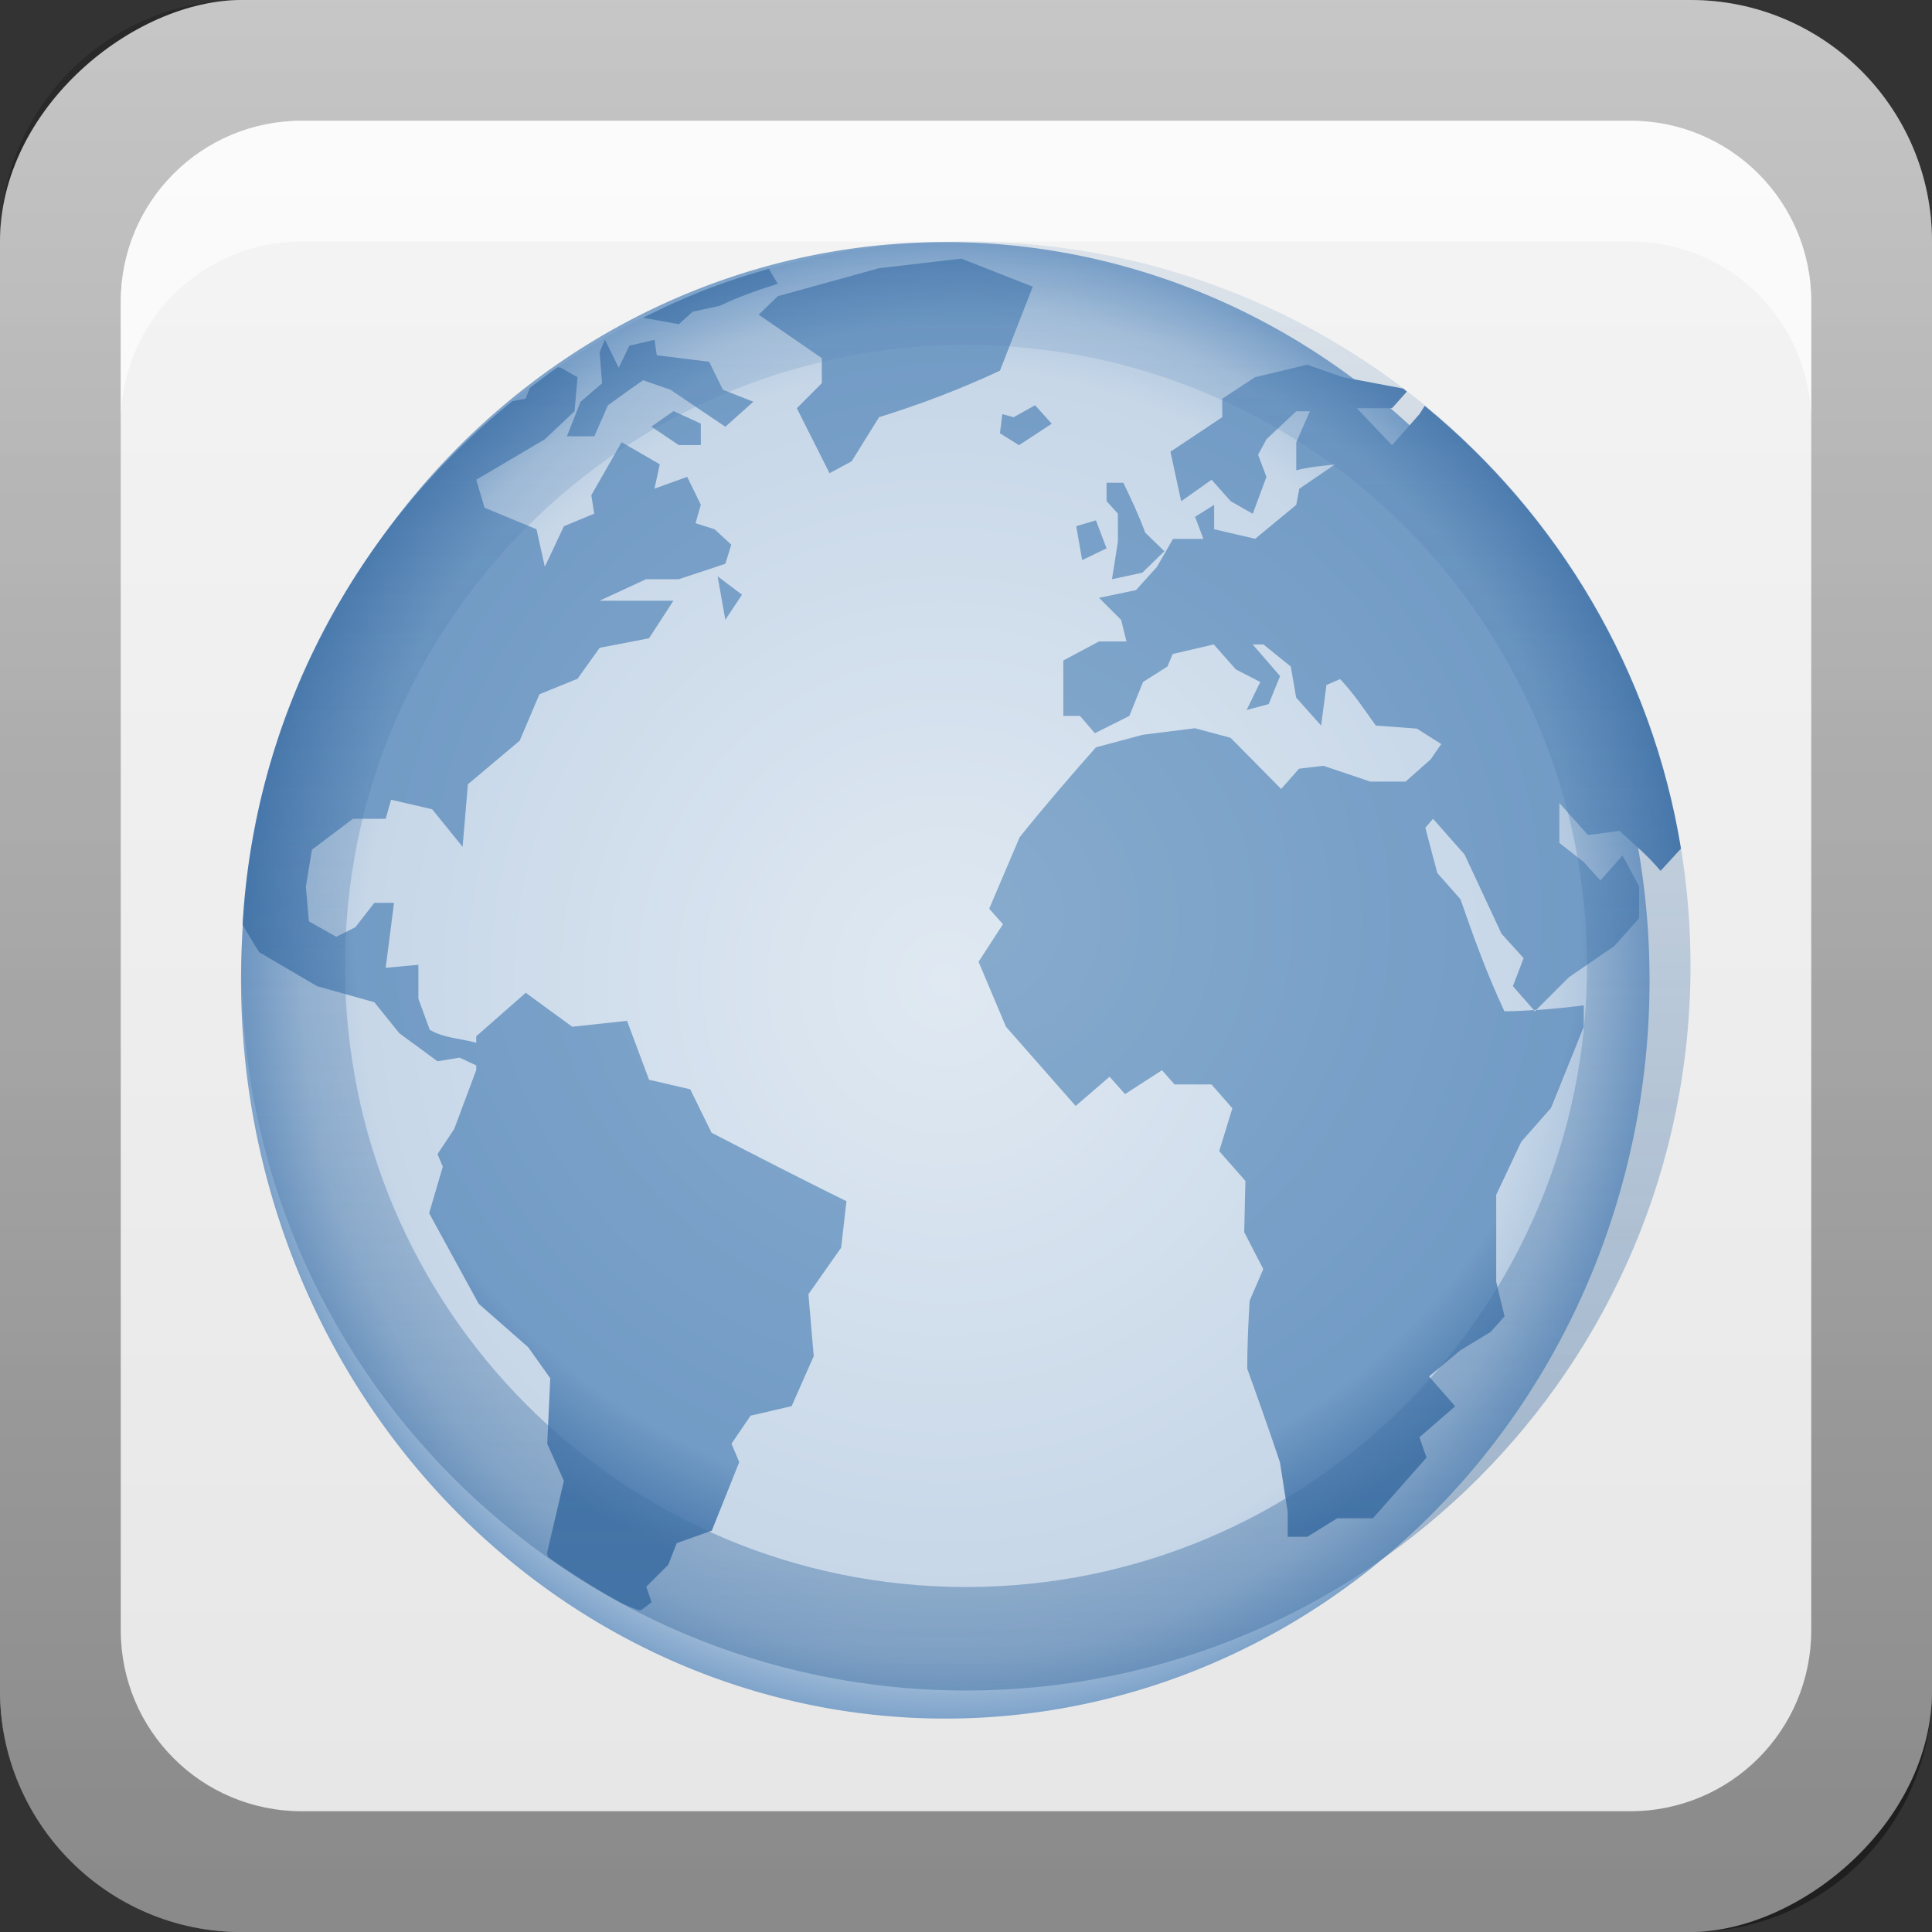
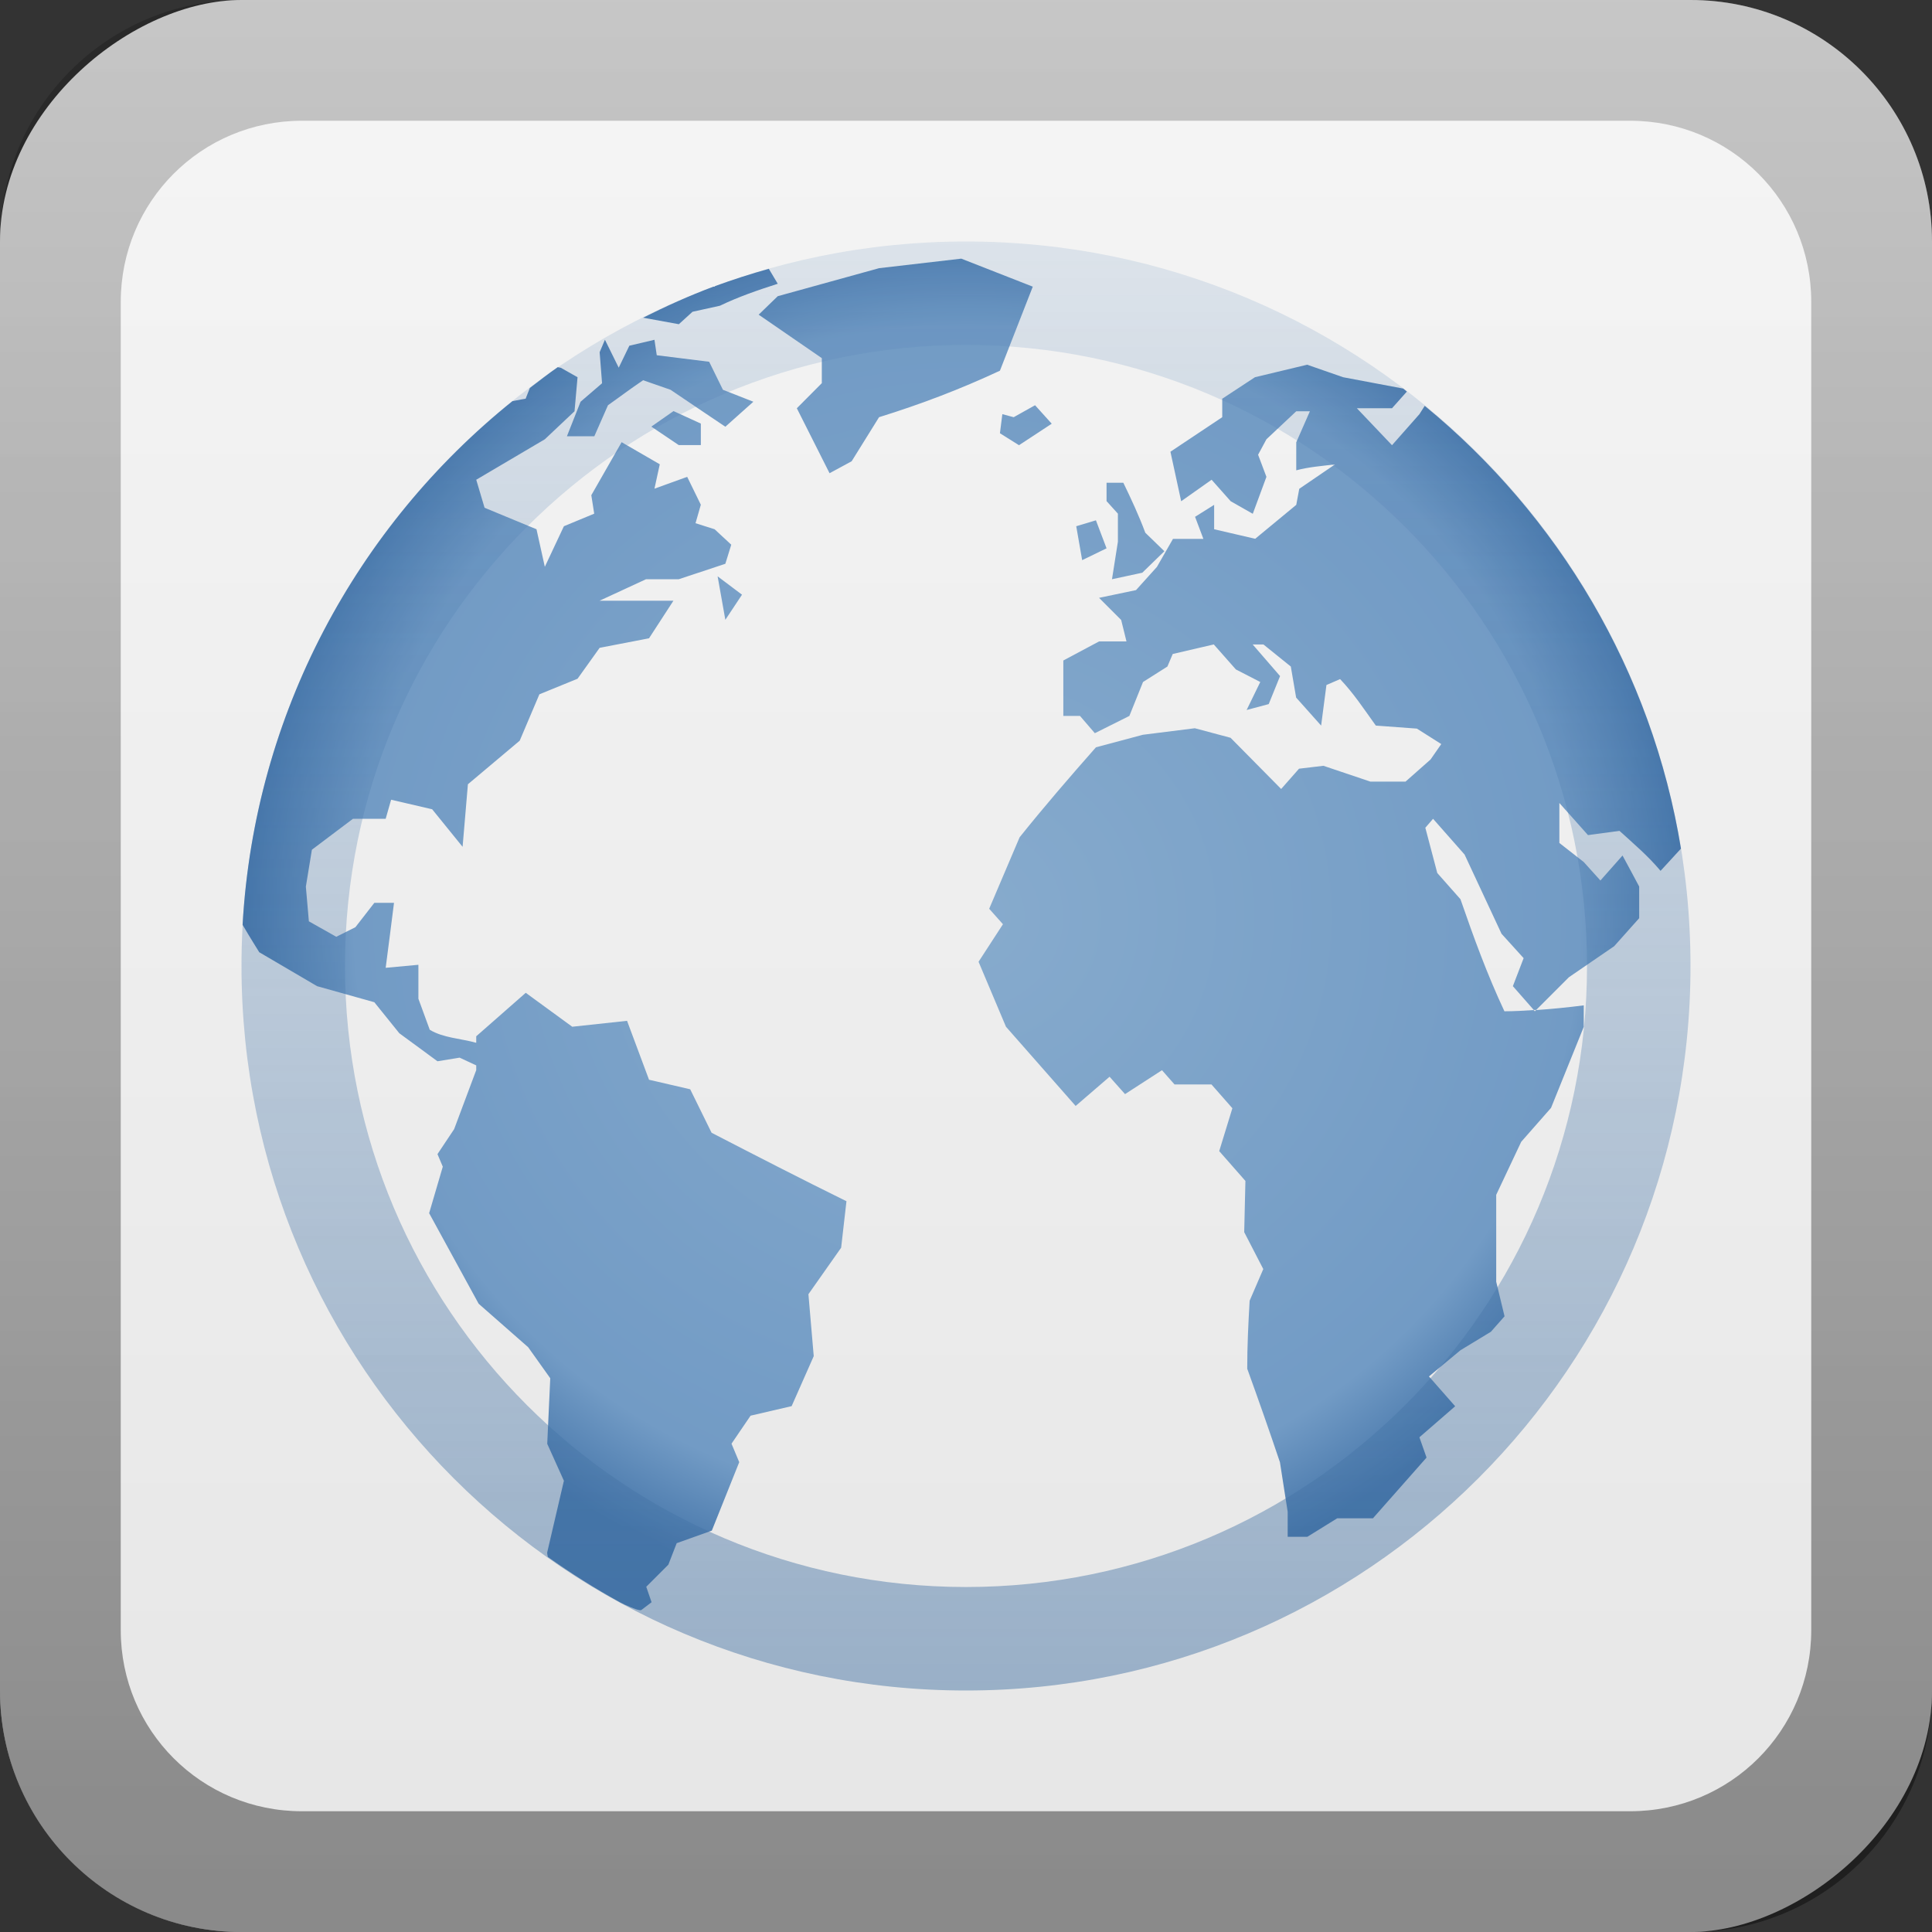
<svg xmlns="http://www.w3.org/2000/svg" xmlns:ns1="http://sodipodi.sourceforge.net/DTD/sodipodi-0.dtd" xmlns:ns2="http://www.inkscape.org/namespaces/inkscape" xmlns:xlink="http://www.w3.org/1999/xlink" width="16" height="16" id="svg2" ns1:version="0.32" ns2:version="0.47 r22583" version="1.0" ns1:docname="text-html.svg" ns2:output_extension="org.inkscape.output.svg.inkscape" style="display:inline">
  <rect width="100%" height="100%" fill="#333333" stroke="none" />
  <defs id="defs4">
    <ns2:perspective ns1:type="inkscape:persp3d" ns2:vp_x="0 : 8 : 1" ns2:vp_y="0 : 1000 : 0" ns2:vp_z="16 : 8 : 1" ns2:persp3d-origin="8 : 5.3333333 : 1" id="perspective26" />
    <linearGradient ns2:collect="always" id="linearGradient3327">
      <stop style="stop-color:#000000;stop-opacity:1;" offset="0" id="stop3330" />
      <stop style="stop-color:#000000;stop-opacity:0;" offset="1" id="stop3333" />
    </linearGradient>
    <linearGradient id="ButtonColor" x1="10.32" y1="21" x2="10.32" y2="0.999" gradientUnits="userSpaceOnUse">
      <stop style="stop-color:#e6e6e6;stop-opacity:1;" offset="0" id="stop3189" />
      <stop style="stop-color:#f5f5f5;stop-opacity:1;" offset="1" id="stop3191" />
    </linearGradient>
    <linearGradient ns2:collect="always" xlink:href="#linearGradient3327" id="linearGradient3192" x1="9.057" y1="10.203" x2="9.057" y2="-12.199" gradientUnits="userSpaceOnUse" gradientTransform="translate(0,5.801)" />
    <linearGradient ns2:collect="always" xlink:href="#ButtonColor" id="linearGradient3204" x1="1" y1="9" x2="15" y2="9" gradientUnits="userSpaceOnUse" gradientTransform="translate(-16,-1)" />
    <linearGradient ns2:collect="always" xlink:href="#ButtonColor" id="linearGradient3173" gradientUnits="userSpaceOnUse" gradientTransform="translate(-16,-1)" x1="1" y1="9" x2="15" y2="9" />
    <linearGradient ns2:collect="always" xlink:href="#ButtonColor" id="linearGradient3177" gradientUnits="userSpaceOnUse" gradientTransform="translate(-16,-1)" x1="1" y1="9" x2="15" y2="9" />
    <linearGradient ns2:collect="always" xlink:href="#ButtonColor" id="linearGradient3179" gradientUnits="userSpaceOnUse" gradientTransform="matrix(0,-1,1,0,-1,16)" x1="1" y1="9" x2="15" y2="9" />
    <linearGradient ns2:collect="always" xlink:href="#linearGradient3327" id="linearGradient3612" x1="8" y1="15" x2="8" y2="-1" gradientUnits="userSpaceOnUse" />
    <ns2:perspective id="perspective3752" ns2:persp3d-origin="0.5 : 0.33333333 : 1" ns2:vp_z="1 : 0.5 : 1" ns2:vp_y="0 : 1000 : 0" ns2:vp_x="0 : 0.5 : 1" ns1:type="inkscape:persp3d" />
    <linearGradient ns2:collect="always" xlink:href="#ButtonColor-5" id="linearGradient3204-0" x1="1" y1="9" x2="16.956" y2="9" gradientUnits="userSpaceOnUse" gradientTransform="translate(-17,-2)" />
    <linearGradient id="ButtonColor-5" x1="10.32" y1="21" x2="10.32" y2="0.999" gradientUnits="userSpaceOnUse">
      <stop style="stop-color:#e6e6e6;stop-opacity:1;" offset="0" id="stop3189-0" />
      <stop style="stop-color:#f5f5f5;stop-opacity:1;" offset="1" id="stop3191-2" />
    </linearGradient>
    <linearGradient y2="-19.304" x2="9.057" y1="10.203" x1="9.057" gradientTransform="translate(-0.5,5.301)" gradientUnits="userSpaceOnUse" id="linearGradient2897" xlink:href="#linearGradient3327-7" ns2:collect="always" />
    <linearGradient ns2:collect="always" id="linearGradient3327-7">
      <stop style="stop-color:#000000;stop-opacity:1;" offset="0" id="stop3330-6" />
      <stop style="stop-color:#000000;stop-opacity:0;" offset="1" id="stop3333-8" />
    </linearGradient>
    <linearGradient y2="9" x2="16.956" y1="9" x1="1" gradientTransform="translate(-17,-2)" gradientUnits="userSpaceOnUse" id="linearGradient3767" xlink:href="#ButtonColor-5" ns2:collect="always" />
    <ns2:perspective id="perspective3708" ns2:persp3d-origin="0.5 : 0.33333333 : 1" ns2:vp_z="1 : 0.5 : 1" ns2:vp_y="0 : 1000 : 0" ns2:vp_x="0 : 0.5 : 1" ns1:type="inkscape:persp3d" />
    <linearGradient ns2:collect="always" xlink:href="#linearGradient3692" id="linearGradient3698" x1="5" y1="12" x2="25" y2="12" gradientUnits="userSpaceOnUse" gradientTransform="matrix(0,-0.857,0.857,0,-2.286,18.286)" />
    <linearGradient id="linearGradient3692">
      <stop style="stop-color:#4271a3;stop-opacity:1;" offset="0" id="stop3694" />
      <stop style="stop-color:#5384b9;stop-opacity:0;" offset="1" id="stop3696" />
    </linearGradient>
    <radialGradient ns2:collect="always" xlink:href="#linearGradient3904" id="radialGradient2720" gradientUnits="userSpaceOnUse" gradientTransform="matrix(0.311,0,0,0.3,0.203,0.803)" cx="25.103" cy="22.635" fx="25.103" fy="22.635" r="19.19" />
    <linearGradient id="linearGradient3904">
      <stop id="stop3906" offset="0" style="stop-color:#87abcd;stop-opacity:1;" />
      <stop id="stop5309" offset="0.851" style="stop-color:#729bc5;stop-opacity:1;" />
      <stop id="stop3910" offset="1" style="stop-color:#4575a9;stop-opacity:1;" />
    </linearGradient>
    <radialGradient r="364.525" fy="376.397" fx="372.905" cy="376.397" cx="372.905" gradientTransform="matrix(1,0,0,0.987,0,5.047)" gradientUnits="userSpaceOnUse" id="radialGradient3046" xlink:href="#linearGradient3870" ns2:collect="always" />
    <linearGradient id="linearGradient3870">
      <stop id="stop3872" offset="0" style="stop-color:#e0e9f2;stop-opacity:1;" />
      <stop style="stop-color:#c7d7e8;stop-opacity:1;" offset="0.828" id="stop3902" />
      <stop id="stop5311" offset="0.914" style="stop-color:#b2c8df;stop-opacity:1;" />
      <stop id="stop3874" offset="1" style="stop-color:#7ea3ca;stop-opacity:1;" />
    </linearGradient>
    <radialGradient r="364.525" fy="376.397" fx="372.905" cy="376.397" cx="372.905" gradientTransform="matrix(1,0,0,0.987,0,5.047)" gradientUnits="userSpaceOnUse" id="radialGradient3730" xlink:href="#linearGradient3870" ns2:collect="always" />
  </defs>
  <ns1:namedview id="base" pagecolor="#ffffff" bordercolor="#e7e7e7" borderopacity="1" ns2:pageopacity="0.0" ns2:pageshadow="2" ns2:zoom="14.104939" ns2:cx="-34.627178" ns2:cy="13.20368" ns2:document-units="px" ns2:current-layer="layer1" showgrid="true" ns2:showpageshadow="false" showguides="false" ns2:guide-bbox="true" ns2:window-width="1920" ns2:window-height="1023" ns2:window-x="0" ns2:window-y="24" ns2:window-maximized="1">
    <ns1:guide orientation="1,0" position="0,112" id="guide2383" />
    <ns1:guide orientation="0,1" position="26.278,128" id="guide2385" />
    <ns1:guide orientation="1,0" position="128,54.082" id="guide2387" />
    <ns1:guide orientation="0,1" position="78.156,0" id="guide2389" />
    <ns1:guide orientation="0,1" position="60.864,64.085" id="guide2391" />
    <ns2:grid type="xygrid" id="grid3672" visible="true" enabled="true" />
  </ns1:namedview>
  <g ns2:label="Button" ns2:groupmode="layer" id="layer1">
    <rect ry="2" rx="2" y="0" x="-16" height="16" width="16" id="rect3196" style="fill:url(#linearGradient3767);fill-opacity:1;fill-rule:nonzero;stroke:none;display:inline" transform="matrix(0,-1,1,0,0,0)" />
    <path style="opacity:0.4;fill:url(#linearGradient2897);fill-opacity:1;fill-rule:nonzero;stroke:none;display:inline" d="M 2,0 C 0.892,0 0,0.892 0,2 l 0,12 c 0,1.108 0.892,2 2,2 l 12,0 c 1.108,0 2,-0.892 2,-2 L 16,2 C 16,0.892 15.108,0 14,0 L 2,0 z m 0.5,1 11,0 C 14.331,1 15,1.669 15,2.5 l 0,11 c 0,0.831 -0.669,1.5 -1.5,1.5 l -11,0 C 1.669,15 1,14.331 1,13.5 L 1,2.5 C 1,1.669 1.669,1 2.5,1 z" id="rect2410" />
-     <path style="opacity:0.6;fill:#ffffff;fill-opacity:1;stroke:none;display:inline" d="M 2.5,1 C 1.669,1 1,1.669 1,2.5 l 0,1 C 1,2.669 1.669,2 2.5,2 l 11,0 C 14.331,2 15,2.669 15,3.5 l 0,-1 C 15,1.669 14.331,1 13.5,1 l -11,0 z" id="rect3770" />
-     <path ns1:type="arc" style="fill:url(#radialGradient3730);fill-opacity:1;fill-rule:evenodd;stroke:none;display:inline" id="path5993" ns1:cx="372.90503" ns1:cy="376.39664" ns1:rx="364.52515" ns1:ry="359.63687" d="m 737.43,376.397 a 364.525,359.637 0 1 1 -729.05,0 364.525,359.637 0 1 1 729.05,0 z" transform="matrix(0.016,0,0,0.017,1.862,1.72)" />
+     <path ns1:type="arc" style="fill:url(#radialGradient3730);fill-opacity:1;fill-rule:evenodd;stroke:none;display:inline" id="path5993" ns1:cx="372.90503" ns1:cy="376.39664" ns1:rx="364.52515" ns1:ry="359.63687" d="m 737.43,376.397 z" transform="matrix(0.016,0,0,0.017,1.862,1.72)" />
    <path style="fill:url(#radialGradient2720);fill-opacity:1;fill-rule:nonzero;stroke-miterlimit:4;display:inline" d="m 7.961,2.142 -0.681,0.079 -0.839,0.232 -0.158,0.153 0.523,0.36 0,0.207 L 6.599,3.381 6.87,3.919 7.053,3.82 7.28,3.455 C 7.63,3.346 7.948,3.225 8.281,3.07 L 8.553,2.374 7.961,2.142 z m -1.594,0.084 c -0.15,0.042 -0.299,0.09 -0.444,0.143 l -0.005,0.005 c -0.003,0.001 -0.007,-0.001 -0.01,0 -0.2,0.075 -0.393,0.162 -0.582,0.257 L 5.622,2.685 5.735,2.582 5.962,2.532 C 6.118,2.457 6.276,2.403 6.441,2.35 L 6.367,2.226 z m -1.357,0.587 -0.044,0.104 0.02,0.257 -0.178,0.153 -0.113,0.286 0.227,0 0.113,-0.257 C 5.133,3.287 5.226,3.216 5.326,3.149 l 0.227,0.079 C 5.704,3.331 5.855,3.431 6.007,3.534 L 6.239,3.327 5.987,3.228 5.873,2.996 5.439,2.942 5.42,2.814 5.212,2.863 5.124,3.045 5.01,2.814 z m 5.817,0.207 -0.434,0.104 -0.271,0.178 0,0.153 -0.429,0.286 0.089,0.41 0.252,-0.178 0.158,0.178 0.183,0.104 0.113,-0.306 -0.069,-0.183 0.069,-0.128 0.247,-0.232 0.113,0 -0.113,0.257 0,0.232 c 0.104,-0.028 0.214,-0.036 0.321,-0.049 l -0.296,0.202 -0.025,0.133 -0.34,0.281 -0.34,-0.079 0,-0.202 -0.158,0.099 0.069,0.183 -0.252,0 -0.133,0.232 -0.173,0.192 -0.306,0.064 0.183,0.183 0.044,0.178 -0.227,0 -0.296,0.158 0,0.459 0.138,0 0.123,0.143 0.286,-0.143 0.113,-0.281 0.202,-0.128 0.044,-0.104 0.34,-0.079 0.183,0.207 0.202,0.104 -0.113,0.232 0.183,-0.049 0.094,-0.232 -0.227,-0.262 0.089,0 0.227,0.183 0.044,0.257 0.207,0.232 0.044,-0.336 0.113,-0.049 c 0.112,0.117 0.201,0.253 0.296,0.385 l 0.34,0.025 0.202,0.128 -0.089,0.128 -0.207,0.183 -0.291,0 L 10.96,6.342 10.758,6.366 10.61,6.534 10.191,6.11 9.895,6.031 9.465,6.085 9.076,6.189 C 8.859,6.435 8.649,6.678 8.444,6.934 L 8.192,7.526 8.306,7.654 8.104,7.965 8.331,8.503 C 8.524,8.722 8.715,8.94 8.908,9.159 L 9.189,8.917 9.317,9.061 9.623,8.863 l 0.104,0.118 0.306,0 0.173,0.197 -0.109,0.355 0.217,0.247 -0.01,0.424 0.158,0.306 -0.113,0.262 c -0.011,0.189 -0.02,0.373 -0.02,0.563 0.093,0.257 0.184,0.516 0.271,0.775 l 0.064,0.41 0,0.207 0.163,0 0.247,-0.153 0.296,0 0.444,-0.503 -0.059,-0.168 0.296,-0.257 -0.217,-0.247 0.261,-0.217 0.252,-0.153 0.113,-0.128 -0.069,-0.286 c 0,-0.24 0,-0.48 0,-0.72 l 0.207,-0.439 0.247,-0.281 0.271,-0.671 0,-0.178 c -0.135,0.017 -0.263,0.03 -0.395,0.039 l -0.01,0.01 -0.01,-0.01 c -0.08,0.005 -0.16,0.01 -0.242,0.01 C 12.316,8.07 12.205,7.765 12.095,7.447 l -0.192,-0.217 -0.099,-0.375 0.064,-0.074 0.261,0.296 0.306,0.656 0.183,0.202 -0.089,0.232 0.173,0.197 c 0.006,-4.5e-4 0.013,4.749e-4 0.02,0 l 0.271,-0.271 0.375,-0.257 0.207,-0.232 0,-0.262 c -0.045,-0.086 -0.092,-0.171 -0.138,-0.257 l -0.183,0.207 -0.138,-0.153 -0.202,-0.158 0,-0.331 0.237,0.266 0.261,-0.035 c 0.119,0.108 0.236,0.207 0.34,0.331 L 13.921,7.028 C 13.681,5.557 12.903,4.267 11.799,3.361 l -0.044,0.069 -0.227,0.257 -0.291,-0.306 0.291,0 0.123,-0.138 c -0.01,-0.008 -0.019,-0.017 -0.03,-0.025 L 11.123,3.124 10.827,3.021 z m -6.207,0.02 c -0.08,0.055 -0.154,0.114 -0.232,0.173 l -0.035,0.089 c 0,0 -0.062,0.01 -0.109,0.02 -1.285,1.033 -2.136,2.586 -2.235,4.337 0.062,0.106 0.138,0.227 0.138,0.227 l 0.479,0.281 0.474,0.133 0.207,0.257 0.316,0.232 0.183,-0.03 0.138,0.064 0,0.039 -0.183,0.489 -0.138,0.207 0.044,0.104 -0.113,0.385 0.41,0.75 0.41,0.36 0.183,0.257 -0.025,0.543 0.138,0.306 -0.138,0.592 c 0,0 -0.003,0.004 0.005,0.039 0.191,0.135 0.391,0.262 0.597,0.375 0.003,0.002 0.007,0.003 0.01,0.005 0.009,0.004 0.021,0.011 0.03,0.015 0.073,0.033 0.127,0.053 0.138,0.044 0.045,-0.034 0.084,-0.064 0.084,-0.064 l -0.044,-0.128 0.183,-0.183 0.069,-0.178 0.291,-0.104 0.227,-0.567 -0.064,-0.153 0.158,-0.232 0.34,-0.079 0.183,-0.414 -0.044,-0.513 0.271,-0.385 0.044,-0.385 C 6.636,9.764 6.263,9.572 5.893,9.381 L 5.716,9.021 5.375,8.942 5.193,8.454 4.739,8.503 4.354,8.222 3.944,8.582 l 0,0.054 C 3.821,8.601 3.67,8.596 3.559,8.528 l -0.094,-0.257 0,-0.281 -0.271,0.025 C 3.217,7.834 3.241,7.657 3.263,7.477 l -0.163,0 L 2.943,7.679 2.785,7.758 2.558,7.63 2.533,7.343 2.583,7.037 2.923,6.781 l 0.271,0 L 3.239,6.623 3.579,6.702 3.831,7.013 3.875,6.495 4.304,6.134 4.467,5.75 4.783,5.621 4.966,5.365 5.375,5.286 5.577,4.975 c -0.204,0 -0.407,0 -0.612,0 l 0.385,-0.178 0.271,0 L 6.007,4.669 6.056,4.511 5.918,4.383 5.76,4.333 5.804,4.18 5.691,3.949 5.42,4.047 5.464,3.845 5.148,3.662 4.897,4.101 4.921,4.254 4.67,4.358 4.512,4.694 4.443,4.383 4.013,4.205 3.944,3.973 4.512,3.638 4.758,3.406 4.783,3.124 4.645,3.046 4.62,3.041 z M 8.572,3.356 8.395,3.455 8.301,3.43 8.281,3.588 8.439,3.687 8.71,3.509 8.572,3.356 z m -2.995,0.049 -0.183,0.128 0.227,0.153 0.183,0 0,-0.178 -0.227,-0.104 z m 3.587,0.592 0,0.153 0.094,0.104 0,0.232 L 9.209,4.797 9.46,4.743 9.643,4.565 9.485,4.412 C 9.432,4.27 9.369,4.134 9.303,3.998 l -0.138,0 z M 9.076,4.309 8.913,4.358 8.962,4.639 9.164,4.541 9.076,4.309 z M 5.943,4.773 6.007,5.133 6.145,4.925 5.943,4.773 z" id="path4144" />
    <path style="opacity:0.475;color:#000000;fill:url(#linearGradient3698);fill-opacity:1;fill-rule:nonzero;stroke:none;stroke-width:0.5;marker:none;visibility:visible;display:inline;overflow:visible;enable-background:accumulate" d="M 2,8 C 2,11.314 4.686,14 8,14 11.314,14 14,11.314 14,8 14,4.686 11.314,2 8,2 4.686,2 2,4.686 2,8 z m 0.857,0 c 0,-2.84 2.303,-5.143 5.143,-5.143 2.84,0 5.143,2.303 5.143,5.143 0,2.84 -2.303,5.143 -5.143,5.143 -2.84,0 -5.143,-2.303 -5.143,-5.143 z" id="path2915" />
  </g>
  <g ns2:groupmode="layer" id="layer2" ns2:label="Symbol" ns1:insensitive="true" />
</svg>